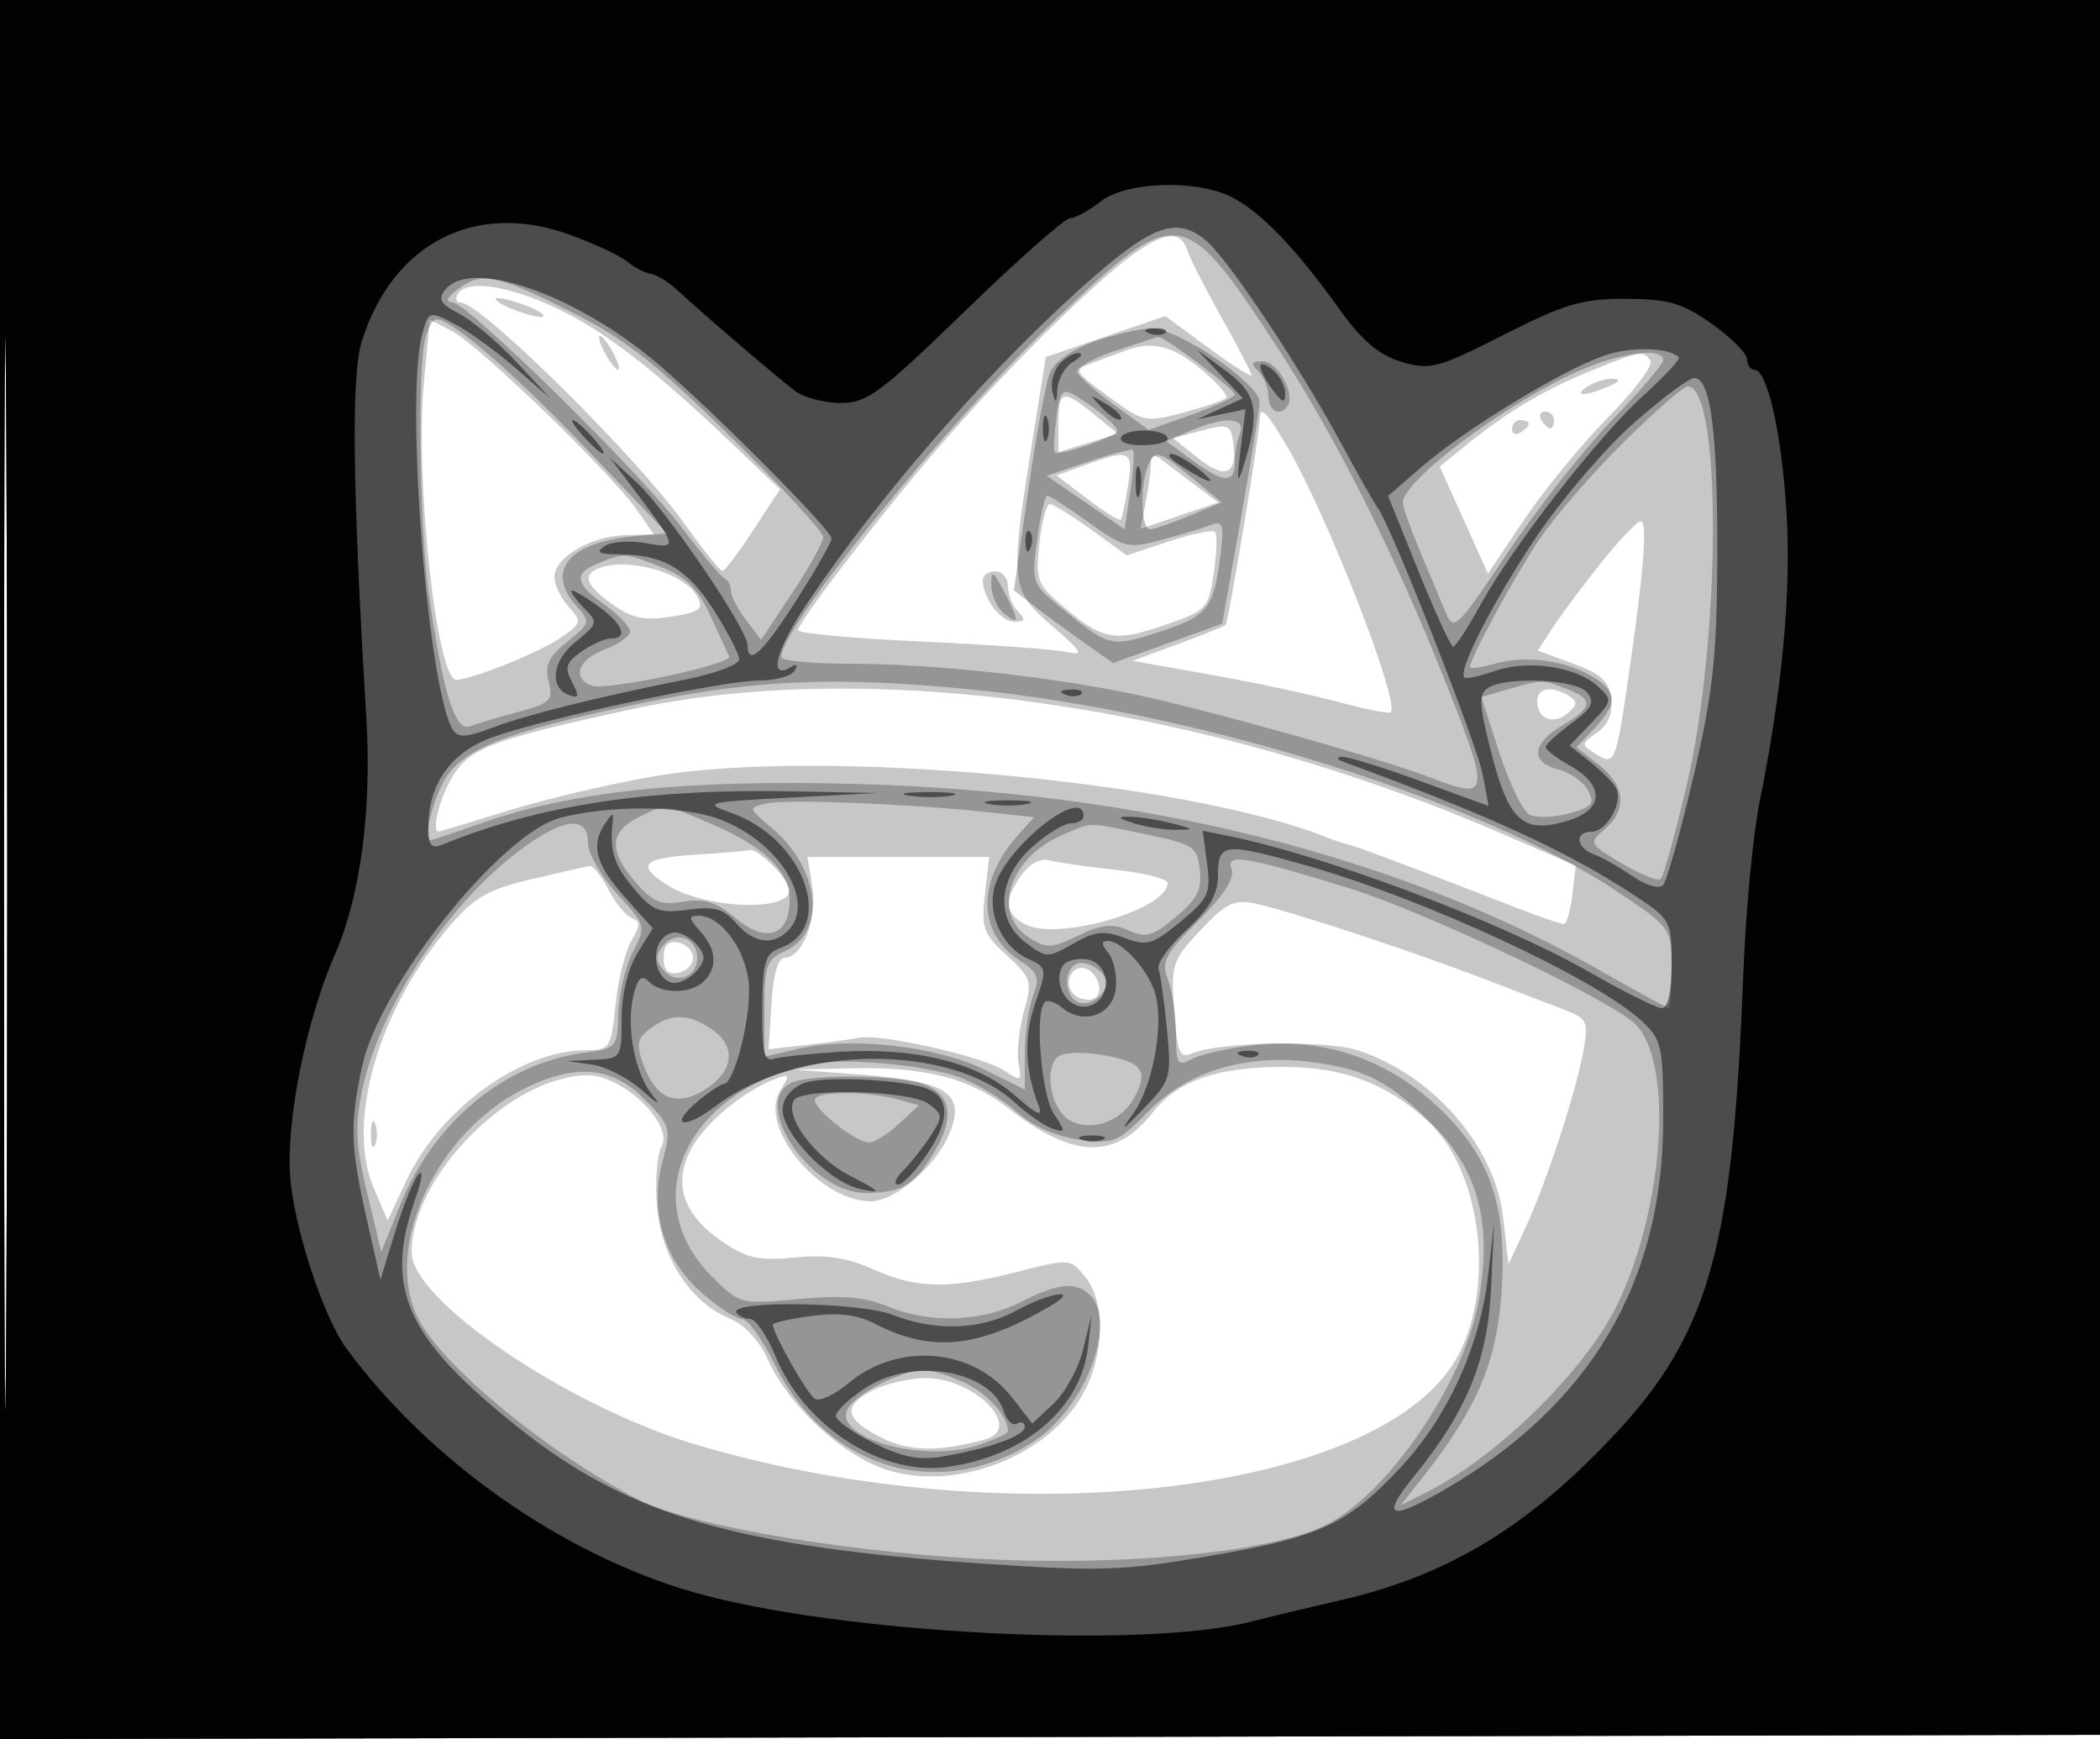
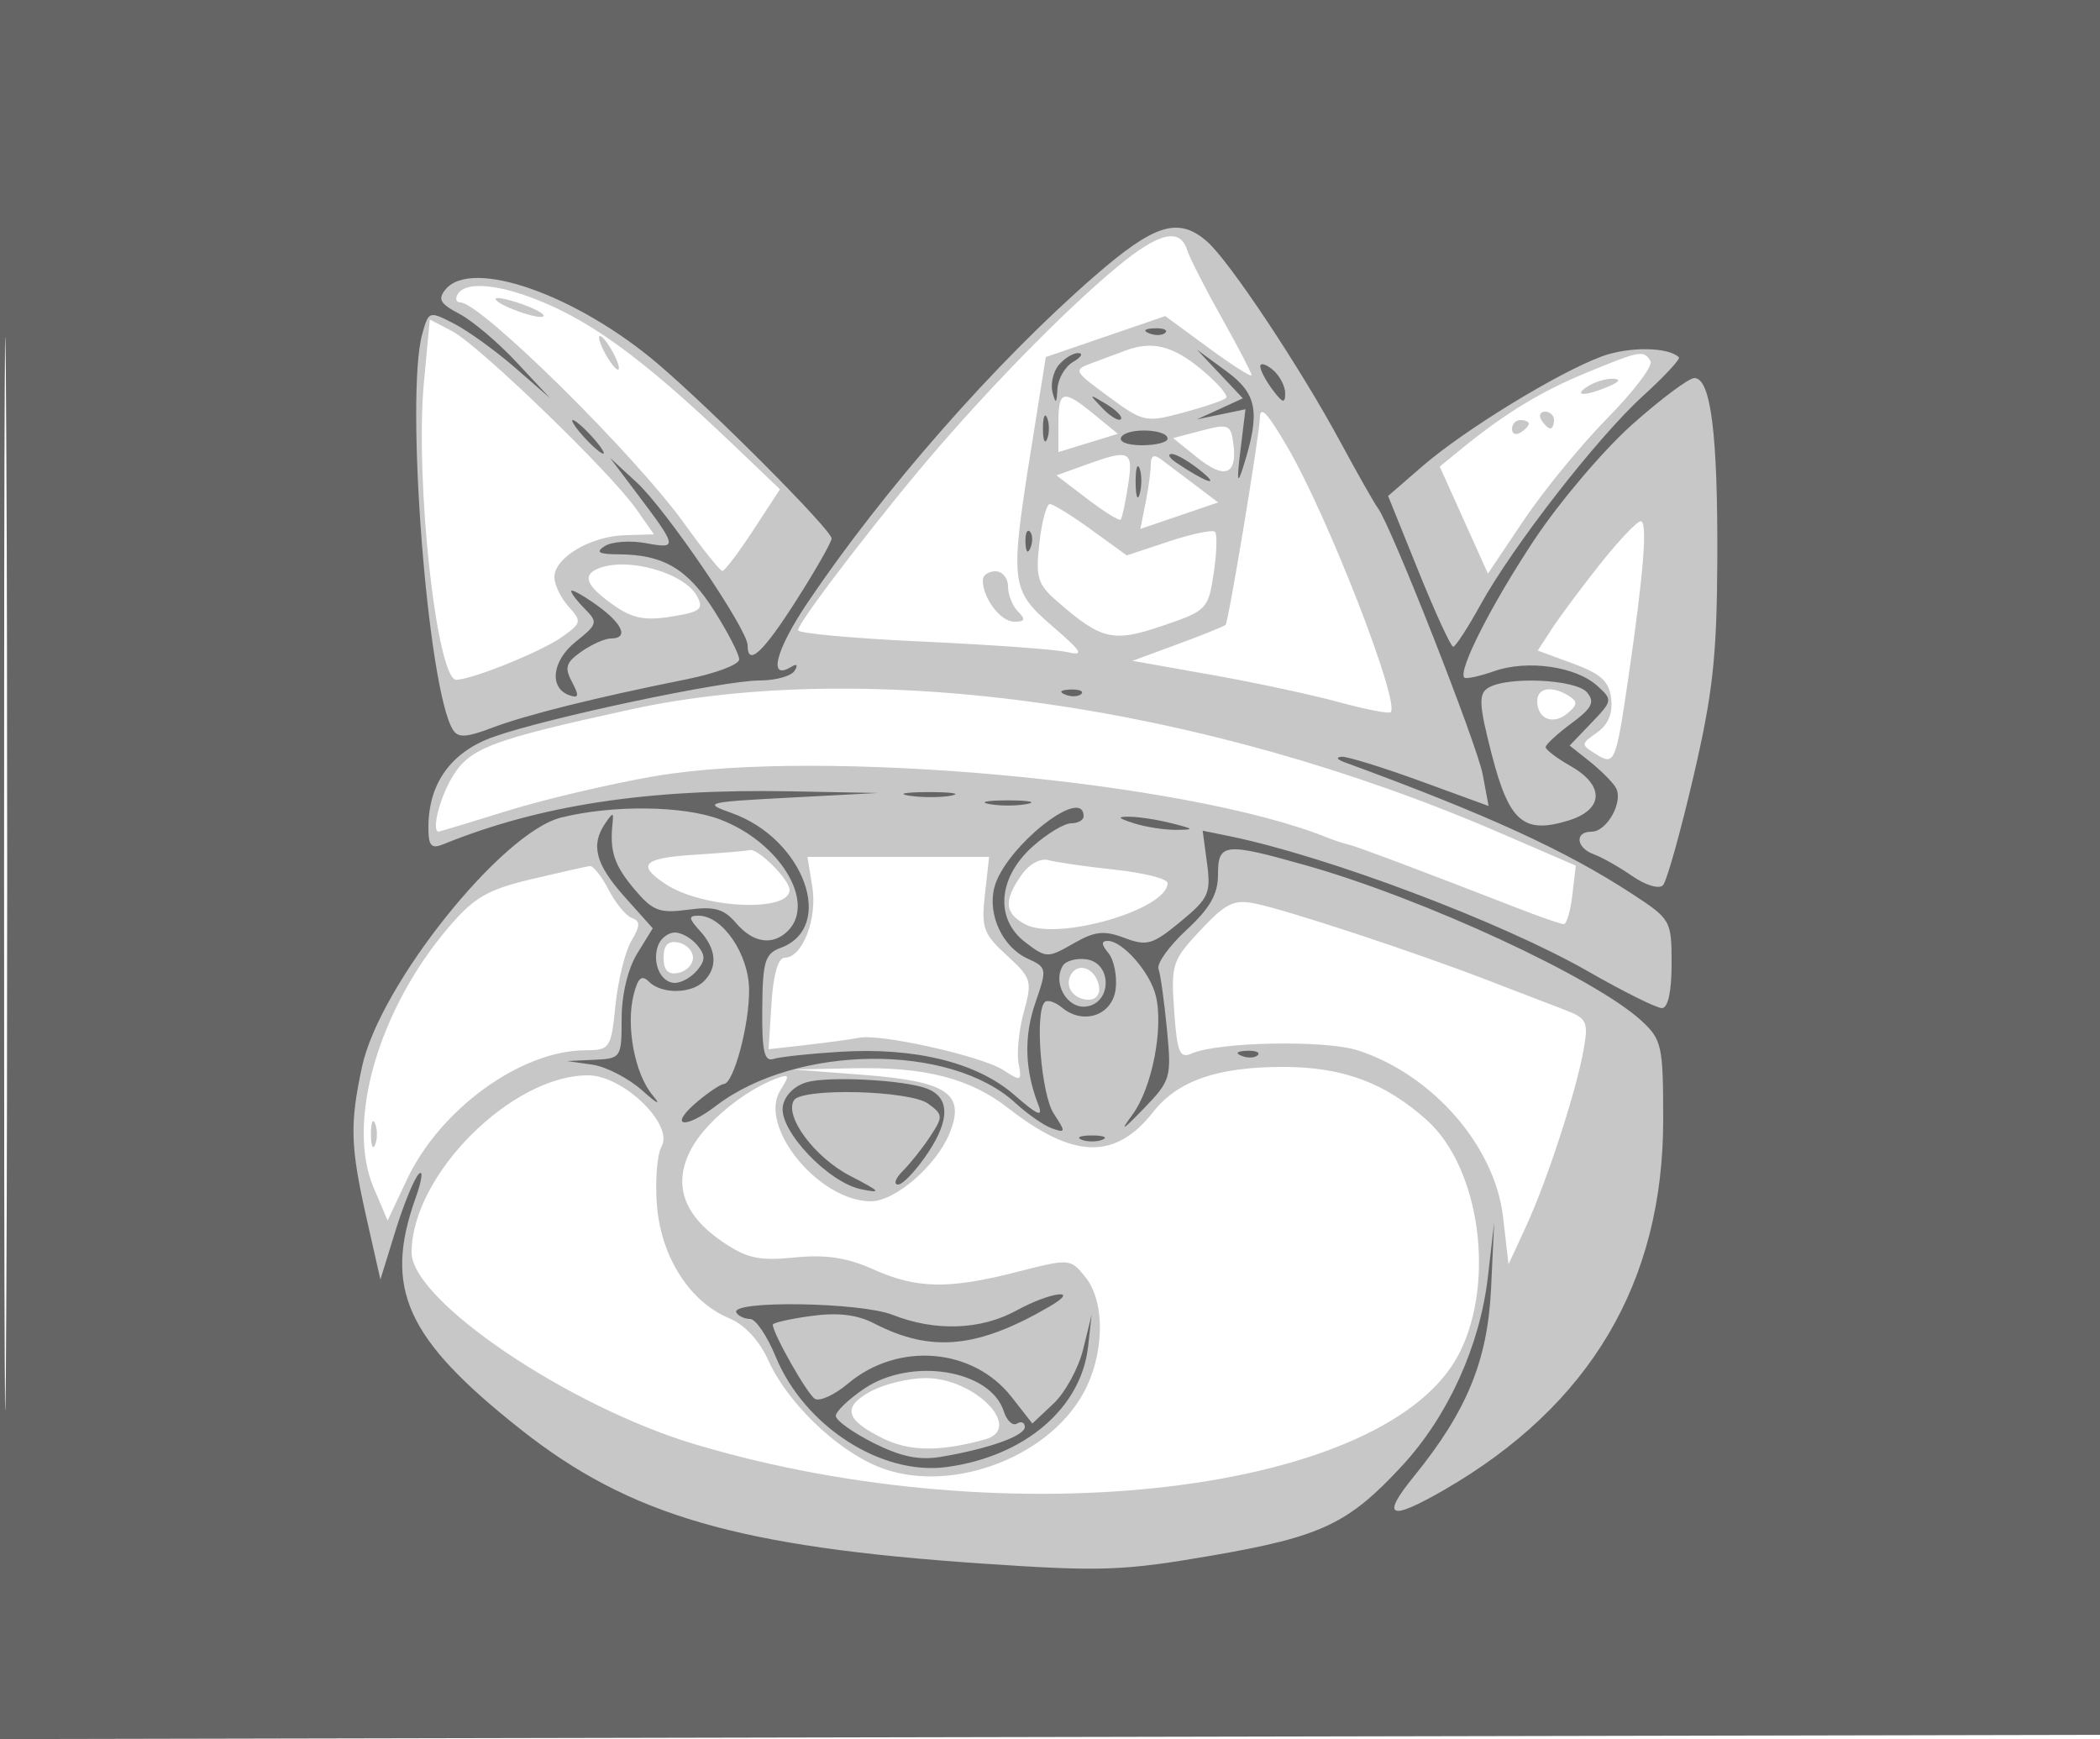
<svg xmlns="http://www.w3.org/2000/svg" width="250" height="207" version="1.1" fill="#000000">
  <path fill-opacity=".22" d="M 0 103.504 L 0 207.008 125.250 206.754 L 250.500 206.500 250.755 103.250 L 251.009 0 125.505 0 L 0 0 0 103.504 M 0.482 104 C 0.482 160.925, 0.602 184.213, 0.750 155.750 C 0.897 127.288, 0.897 80.713, 0.750 52.250 C 0.602 23.788, 0.482 47.075, 0.482 104 M 133 31.768 C 127.324 36.472, 119.122 44.747, 111.899 53.056 C 105.364 60.574, 95 74.044, 95 75.019 C 95 75.390, 101.638 75.996, 109.750 76.366 C 117.862 76.736, 125.625 77.297, 127 77.611 C 129.136 78.099, 128.882 77.648, 125.250 74.508 C 120.283 70.214, 120.197 69.452, 122.824 53 L 124.500 42.500 131.610 40.062 L 138.720 37.624 143.860 41.397 C 146.687 43.472, 149 44.943, 149 44.665 C 149 44.388, 147.398 41.312, 145.441 37.830 C 143.484 34.349, 141.631 30.712, 141.324 29.750 C 140.468 27.064, 137.936 27.678, 133 31.768 M 54.500 35 C 54.160 35.550, 54.300 36, 54.811 36 C 57.229 36, 75.675 54.222, 81.500 62.365 C 83.700 65.441, 85.725 67.958, 86 67.960 C 86.275 67.962, 87.930 65.777, 89.677 63.104 L 92.854 58.244 87.177 52.827 C 77.773 43.854, 71.790 39.262, 66 36.573 C 60.289 33.921, 55.566 33.275, 54.500 35 M 59 35.577 C 59 36.252, 64.195 38.139, 64.690 37.644 C 64.917 37.417, 63.729 36.753, 62.051 36.168 C 60.373 35.583, 59 35.317, 59 35.577 M 50.466 45.518 C 49.377 57.143, 52.005 81.081, 54.353 80.922 C 56.534 80.775, 64.582 77.494, 66.968 75.779 C 69.227 74.155, 69.268 73.953, 67.681 72.200 C 66.757 71.178, 66 69.601, 66 68.694 C 66 66.379, 70.308 63.822, 74.403 63.706 L 77.857 63.608 75.712 60.554 C 72.644 56.184, 56.995 41.071, 53.834 39.424 L 51.167 38.035 50.466 45.518 M 72 42 C 72.589 43.100, 73.295 44, 73.570 44 C 73.845 44, 73.589 43.100, 73 42 C 72.411 40.900, 71.705 40, 71.430 40 C 71.155 40, 71.411 40.900, 72 42 M 134 41.723 C 133.175 42.033, 131.419 42.687, 130.098 43.177 C 127.728 44.054, 127.753 44.108, 131.968 47.208 C 136.107 50.252, 136.385 50.312, 140.843 49.120 C 143.374 48.443, 145.679 47.654, 145.966 47.367 C 146.253 47.081, 144.915 45.543, 142.994 43.950 C 139.618 41.151, 137.145 40.539, 134 41.723 M 188.892 44.354 C 183.438 46.598, 179.172 49.196, 173.948 53.457 L 171.396 55.538 174.264 61.909 L 177.133 68.281 181.424 61.890 C 183.783 58.376, 188.274 52.902, 191.402 49.726 C 194.530 46.551, 196.817 43.513, 196.485 42.976 C 195.665 41.650, 195.311 41.714, 188.892 44.354 M 189 46 C 187.172 47.181, 188.751 47.181, 191.500 46 C 192.819 45.433, 192.989 45.122, 192 45.086 C 191.175 45.055, 189.825 45.467, 189 46 M 126 50.406 L 126 53.813 129.540 52.726 L 133.081 51.640 130.290 49.356 C 126.540 46.286, 126 46.419, 126 50.406 M 149.985 49.750 C 149.943 51.787, 146.246 74.081, 145.900 74.383 C 145.680 74.575, 143.095 75.616, 140.156 76.696 L 134.812 78.661 144.156 80.316 C 149.295 81.226, 156.128 82.687, 159.339 83.563 C 162.551 84.439, 165.349 84.985, 165.557 84.776 C 166.703 83.630, 158.079 61.471, 153.287 53.250 C 150.880 49.121, 150.016 48.205, 149.985 49.750 M 183.500 50 C 183.840 50.550, 184.316 51, 184.559 51 C 184.802 51, 185 50.550, 185 50 C 185 49.450, 184.523 49, 183.941 49 C 183.359 49, 183.160 49.450, 183.500 50 M 143.076 51.251 L 139.652 52.147 142.576 54.499 C 145.820 57.108, 147.326 56.505, 146.828 52.799 C 146.524 50.536, 146.245 50.421, 143.076 51.251 M 180 51.059 C 180 51.641, 180.450 51.840, 181 51.500 C 181.550 51.160, 182 50.684, 182 50.441 C 182 50.198, 181.550 50, 181 50 C 180.450 50, 180 50.477, 180 51.059 M 129.135 55.370 L 125.770 56.587 129.451 59.395 C 131.475 60.939, 133.263 62.044, 133.424 61.851 C 133.585 61.658, 133.977 59.813, 134.296 57.750 C 134.937 53.596, 134.541 53.414, 129.135 55.370 M 137 55.253 C 137 56.076, 136.720 58.148, 136.379 59.856 L 135.758 62.961 140.390 61.383 L 145.021 59.805 142.261 57.723 C 140.742 56.578, 138.938 55.217, 138.250 54.698 C 137.387 54.047, 137 54.218, 137 55.253 M 123.737 64.640 C 123.274 68.745, 123.519 69.546, 125.857 71.583 C 131.142 76.188, 132.487 76.499, 138.406 74.487 C 143.669 72.698, 143.845 72.517, 144.488 68.231 C 144.852 65.803, 144.920 63.587, 144.640 63.306 C 144.359 63.026, 141.882 63.543, 139.135 64.455 L 134.140 66.114 129.920 63.057 C 127.599 61.376, 125.376 60, 124.980 60 C 124.584 60, 124.025 62.088, 123.737 64.640 M 190.500 67.124 C 188.300 69.896, 185.726 73.351, 184.781 74.802 L 183.061 77.440 187.281 78.993 C 190.600 80.214, 191.566 81.106, 191.807 83.176 C 192.010 84.917, 191.440 86.279, 190.121 87.203 C 188.183 88.560, 188.180 88.631, 190.005 89.771 C 192.231 91.161, 192.361 90.850, 193.876 80.500 C 195.683 68.154, 196.165 61.999, 195.322 62.043 C 194.870 62.066, 192.700 64.353, 190.500 67.124 M 71.250 67.662 C 69.279 68.457, 69.766 69.698, 72.935 71.954 C 75.255 73.605, 76.718 73.909, 79.905 73.399 C 83.376 72.844, 83.807 72.507, 82.991 70.982 C 81.491 68.180, 74.716 66.264, 71.250 67.662 M 117 69.066 C 117 71.208, 119.114 74, 120.735 74 C 122.030 74, 122.133 73.733, 121.200 72.800 C 120.540 72.140, 120 70.790, 120 69.800 C 120 68.810, 119.325 68, 118.500 68 C 117.675 68, 117 68.480, 117 69.066 M 75 84.466 C 58.453 88.083, 55.955 89.026, 53.868 92.449 C 52.324 94.981, 51.319 99.041, 52.250 98.985 C 52.388 98.977, 56.088 97.855, 60.474 96.493 C 64.860 95.131, 72.735 93.282, 77.974 92.385 C 97.743 89, 141.342 92.984, 158 99.698 C 158.825 100.030, 159.962 100.405, 160.526 100.530 C 161.501 100.746, 169.528 103.763, 180.519 108.045 C 183.280 109.120, 185.818 110, 186.160 110 C 186.502 110, 186.964 108.434, 187.187 106.520 L 187.594 103.040 178.547 99.131 C 143.207 83.862, 103.499 78.238, 75 84.466 M 183 83.441 C 183 85.574, 184.875 86.348, 186.591 84.924 C 187.797 83.924, 187.838 83.513, 186.797 82.854 C 184.784 81.576, 183 81.852, 183 83.441 M 82.750 101.739 C 76.532 102.129, 75.732 102.939, 79.272 105.259 C 83.692 108.155, 94 108.626, 94 105.933 C 94 104.717, 90.222 100.944, 89.250 101.189 C 88.838 101.293, 85.912 101.541, 82.750 101.739 M 96.703 105.555 C 97.322 109.372, 95.525 114, 93.424 114 C 92.632 114, 92.061 115.968, 91.843 119.448 L 91.500 124.896 96 124.386 C 98.475 124.105, 101.293 123.719, 102.262 123.528 C 104.864 123.015, 116.937 125.729, 119.487 127.400 C 121.557 128.756, 121.666 128.705, 121.258 126.571 C 121.019 125.321, 121.305 122.556, 121.892 120.428 C 122.903 116.766, 122.793 116.404, 119.857 113.722 C 117.062 111.170, 116.803 110.444, 117.253 106.443 L 117.754 102 106.940 102 L 96.126 102 96.703 105.555 M 121.585 104.182 C 119.471 107.201, 119.588 108.709, 122.038 110.020 C 125.867 112.070, 139 108.270, 139 105.113 C 139 104.609, 136.188 103.895, 132.750 103.526 C 129.313 103.158, 125.751 102.645, 124.835 102.388 C 123.856 102.112, 122.517 102.852, 121.585 104.182 M 63.273 104.652 C 58.062 105.887, 56.462 106.811, 53.463 110.314 C 45.043 120.150, 41.161 133.589, 44.486 141.391 L 46.144 145.282 48.450 140.391 C 52.387 132.037, 61.972 125.076, 69.610 125.022 C 72.632 125.001, 72.736 124.848, 73.275 119.622 C 73.580 116.665, 74.431 113.231, 75.165 111.992 C 76.234 110.187, 76.247 109.647, 75.229 109.279 C 74.530 109.026, 73.281 107.510, 72.453 105.910 C 71.626 104.309, 70.623 103.040, 70.224 103.088 C 69.826 103.137, 66.698 103.841, 63.273 104.652 M 142.916 110.721 C 139.545 114.314, 139.391 114.786, 139.782 120.320 C 140.133 125.282, 140.437 126.032, 141.847 125.410 C 145.015 124.011, 157.775 123.771, 161.667 125.036 C 170.561 127.928, 177.966 136.433, 178.938 144.873 L 179.586 150.500 181.665 146 C 184.176 140.564, 187.668 129.838, 188.534 124.905 C 189.108 121.629, 188.913 121.215, 186.332 120.231 C 184.774 119.638, 180.551 118.014, 176.946 116.622 C 168.444 113.341, 153.334 108.358, 149.481 107.564 C 146.893 107.031, 145.956 107.482, 142.916 110.721 M 79 114 C 79 115.506, 79.522 116.046, 80.750 115.810 C 81.713 115.624, 82.500 114.810, 82.500 114 C 82.500 113.190, 81.713 112.376, 80.750 112.190 C 79.522 111.954, 79 112.494, 79 114 M 127.533 115.947 C 126.653 117.370, 127.775 119, 129.632 119 C 130.508 119, 131.010 118.297, 130.823 117.333 C 130.434 115.324, 128.437 114.484, 127.533 115.947 M 102.751 127.942 C 112.821 128.713, 114.990 130.195, 113.019 134.955 C 111.423 138.808, 106.549 143.001, 103.673 142.996 C 97.490 142.986, 90.216 134.087, 92.890 129.805 C 94.063 127.926, 94.008 127.782, 92.349 128.410 C 88.524 129.858, 83.989 133.610, 82.318 136.711 C 80.061 140.898, 81.292 144.597, 86.013 147.815 C 88.911 149.789, 90.360 150.105, 94.590 149.684 C 98.306 149.314, 100.833 149.694, 103.949 151.089 C 109.158 153.421, 112.937 153.487, 121.121 151.390 C 127.337 149.798, 127.423 149.805, 129.202 152.001 C 131.632 155.002, 131.498 161.342, 128.908 165.950 C 124.502 173.790, 112.633 177.958, 104.438 174.543 C 99.432 172.457, 93.712 166.905, 91.488 161.974 C 90.407 159.575, 88.662 157.688, 86.820 156.925 C 82.139 154.986, 78.720 149.672, 78.212 143.543 C 77.970 140.621, 78.218 137.434, 78.763 136.459 C 80.226 133.844, 74.173 128, 70 128 C 60.876 128, 49 139.924, 49 149.086 C 49 154.808, 67.675 167.436, 82.798 171.940 C 120.333 183.118, 165.336 177.724, 173.750 161.038 C 178.046 152.519, 176.158 139.006, 169.882 133.355 C 164.903 128.873, 159.850 127, 152.733 127 C 144.950 127, 140.217 128.638, 137.307 132.337 C 132.765 138.111, 127.839 137.983, 120 131.888 C 115.431 128.336, 110.113 126.977, 101.500 127.160 L 94.500 127.310 102.751 127.942 M 44.158 135 C 44.158 136.375, 44.385 136.938, 44.662 136.250 C 44.940 135.563, 44.940 134.438, 44.662 133.750 C 44.385 133.063, 44.158 133.625, 44.158 135 M 103.688 165.604 C 100.233 167.478, 100.605 168.984, 105.073 171.200 C 108.267 172.785, 111.847 172.827, 117.250 171.345 C 121.955 170.055, 116.016 163.975, 110.115 164.040 C 108.127 164.062, 105.235 164.766, 103.688 165.604" stroke="none" fill="#000000" fill-rule="evenodd" />
-   <path fill-opacity=".251" d="M 0 103.504 L 0 207.008 125.250 206.754 L 250.500 206.500 250.755 103.250 L 251.009 0 125.505 0 L 0 0 0 103.504 M 0.482 104 C 0.482 160.925, 0.602 184.213, 0.750 155.750 C 0.897 127.288, 0.897 80.713, 0.750 52.250 C 0.602 23.788, 0.482 47.075, 0.482 104 M 125.578 38.112 C 112.541 50.559, 93 74.621, 93 78.227 C 93 78.652, 96.713 79.004, 101.250 79.008 C 110.991 79.018, 124.484 80.463, 134.875 82.609 C 143.210 84.331, 164.477 90.298, 170.270 92.541 C 177.411 95.305, 177.485 94.780, 171.922 80.770 C 166.102 66.113, 158.932 51.869, 152.147 41.486 C 140.832 24.171, 140.256 24.097, 125.578 38.112 M 54.441 34.468 C 53.225 35.388, 52.993 35.948, 53.820 35.968 C 55.637 36.012, 76.038 56.049, 81.252 62.911 C 83.589 65.985, 85.838 68.650, 86.250 68.833 C 86.662 69.017, 87.010 69.692, 87.022 70.333 C 87.034 70.975, 87.849 72.546, 88.832 73.823 L 90.619 76.147 94.310 70.589 C 96.339 67.532, 98 64.531, 98 63.920 C 98 63.310, 93.019 57.915, 86.932 51.933 C 78.019 43.174, 74.296 40.271, 67.816 37.028 C 58.980 32.606, 57.323 32.288, 54.441 34.468 M 50.630 40.250 C 49.688 43.765, 49.934 62.748, 51.022 70.500 C 52.678 82.302, 54.173 87.148, 55.947 86.464 C 56.801 86.134, 59.399 85.355, 61.719 84.733 C 65.526 83.712, 65.877 83.360, 65.317 81.128 C 64.830 79.188, 65.313 78.162, 67.550 76.379 C 70.262 74.216, 70.319 74.010, 68.702 72.223 C 64.783 67.893, 67.734 64.465, 75.963 63.786 L 79.427 63.500 69.963 53.591 C 61.268 44.486, 53.781 38, 51.967 38 C 51.563 38, 50.962 39.013, 50.630 40.250 M 130.180 40.686 C 127.640 41.584, 125.501 43.097, 124.988 44.357 C 124.508 45.536, 123.347 51.847, 122.408 58.383 L 120.700 70.265 123.100 72.124 C 124.420 73.146, 127.076 75.096, 129.002 76.455 L 132.504 78.928 139.002 76.582 L 145.500 74.236 147.697 61.868 C 148.905 55.066, 149.918 48.767, 149.947 47.872 C 150.018 45.691, 140.129 38.980, 136.991 39.079 C 135.621 39.122, 132.556 39.845, 130.180 40.686 M 132.728 41.778 C 130.103 42.651, 128.097 43.792, 128.271 44.314 C 128.446 44.837, 130.423 46.593, 132.667 48.218 L 136.745 51.173 141.873 49.352 C 144.693 48.350, 147 47.262, 147 46.935 C 147 46.319, 138.434 39.926, 137.837 40.096 C 137.651 40.148, 135.352 40.905, 132.728 41.778 M 187.241 44.468 C 178.569 48.505, 167 57.291, 167 59.839 C 167 60.338, 167.925 62.940, 169.056 65.623 C 170.187 68.305, 171.560 71.586, 172.109 72.913 C 173.051 75.194, 173.454 74.806, 179.463 65.819 C 182.960 60.590, 188.561 53.477, 191.910 50.011 C 195.260 46.546, 198 43.325, 198 42.855 C 198 41.209, 192.454 42.041, 187.241 44.468 M 149.800 44.200 C 150.460 44.860, 151 46.210, 151 47.200 C 151 48.997, 152.488 49.669, 153.324 48.250 C 154.189 46.781, 152.035 43, 150.332 43 C 148.985 43, 148.867 43.267, 149.800 44.200 M 125.749 49.772 C 125.493 51.822, 125.415 53.657, 125.575 53.850 C 126.002 54.363, 133 51.944, 133 51.283 C 133 50.658, 130.387 48.485, 127.857 47.005 C 126.478 46.199, 126.139 46.645, 125.749 49.772 M 193.184 52.750 C 189.442 56.462, 184.930 61.683, 183.156 64.351 C 180.133 68.899, 175 78.368, 175 79.397 C 175 79.652, 176.391 79.461, 178.092 78.974 C 181.678 77.945, 186.532 78.641, 189.750 80.645 C 192.563 82.396, 192.583 83.750, 189.842 86.668 L 187.685 88.964 190.342 91.055 C 193.492 93.532, 193.750 96.377, 191.035 98.702 C 189.116 100.346, 189.163 100.440, 193.104 102.790 C 195.323 104.113, 197.395 104.938, 197.710 104.623 C 198.025 104.309, 199.383 99.427, 200.728 93.776 C 204.889 76.298, 205.008 46, 200.916 46 C 200.405 46, 196.926 49.038, 193.184 52.750 M 141.671 51.299 L 138.843 52.508 141.881 54.754 C 145.601 57.504, 147 57.594, 147 55.082 C 147 54.027, 147.273 52.452, 147.607 51.582 C 148.346 49.655, 145.802 49.534, 141.671 51.299 M 129.555 54.953 L 124.610 56.636 129.243 59.823 L 133.876 63.011 134.558 58.459 C 134.934 55.956, 135.074 53.764, 134.870 53.589 C 134.667 53.413, 132.275 54.027, 129.555 54.953 M 136.607 55.582 C 135.694 57.961, 135.878 63, 136.878 63 C 137.361 63, 139.481 62.279, 141.590 61.398 L 145.425 59.796 141.963 56.925 C 137.932 53.583, 137.423 53.455, 136.607 55.582 M 123.473 64.198 C 122.799 69.100, 122.921 69.530, 125.629 71.767 C 132.077 77.093, 132.108 77.101, 137.869 75.259 C 143.729 73.385, 144.478 72.467, 145.279 66.176 C 145.756 62.430, 145.607 61.937, 144.165 62.493 C 143.249 62.847, 140.605 63.644, 138.288 64.265 C 134.302 65.334, 133.839 65.223, 129.625 62.197 C 127.176 60.439, 124.951 59, 124.680 59 C 124.409 59, 123.866 61.339, 123.473 64.198 M 71.250 67.031 C 68.234 68.244, 68.415 69.448, 72 72 C 73.650 73.175, 75 74.595, 75 75.155 C 75 75.715, 73.650 76.683, 72 77.306 C 68.827 78.504, 68.033 80.692, 70.436 81.614 C 72.142 82.269, 87.226 79.065, 86.796 78.139 C 86.633 77.787, 85.634 75.604, 84.574 73.288 C 83.125 70.118, 81.698 68.696, 78.804 67.538 C 74.457 65.799, 74.336 65.791, 71.250 67.031 M 118.006 69.628 C 118.003 70.798, 118.675 72.315, 119.500 73 C 121.389 74.567, 121.390 73.976, 119.506 70.364 C 118.211 67.882, 118.012 67.784, 118.006 69.628 M 76.624 83.651 C 59.743 87.164, 54.575 89.269, 52.597 93.437 C 51.192 96.397, 50.472 100, 51.285 100 C 51.441 100, 54.180 99.082, 57.372 97.961 C 68.142 94.175, 81.758 92.759, 102 93.318 C 136.204 94.262, 166.518 101.865, 190.440 115.497 C 194.786 117.974, 198.490 120, 198.671 120 C 198.852 120, 199 117.859, 199 115.242 C 199 110.522, 198.951 110.451, 192.750 106.271 C 176.575 95.369, 142.525 84.689, 115.576 82.064 C 99.487 80.497, 89.904 80.887, 76.624 83.651 M 179.424 82.074 L 176.348 82.967 178.496 89.594 C 179.676 93.238, 181.286 96.556, 182.071 96.967 C 182.857 97.378, 184.970 97.313, 186.767 96.824 C 189.547 96.067, 189.887 95.657, 189.044 94.082 C 188.499 93.063, 186.916 91.945, 185.526 91.596 C 182.135 90.745, 182.337 88.505, 186 86.341 C 189.670 84.173, 189.763 83.241, 186.435 81.975 C 183.521 80.868, 183.580 80.867, 179.424 82.074 M 91.255 95.643 C 89.035 96.132, 89.041 96.164, 91.875 98.549 C 97.597 103.363, 98.423 110.939, 93.472 113.195 C 91.261 114.202, 91 114.926, 91 120.054 L 91 125.787 95.250 124.802 C 101.384 123.379, 111.620 124.557, 117.224 127.330 L 122 129.694 122 125.412 C 122 123.057, 122.438 119.978, 122.973 118.571 C 123.809 116.371, 123.585 115.774, 121.382 114.331 C 116.344 111.030, 116.273 104.921, 121.210 99.385 L 123.096 97.269 117.298 96.651 C 107.990 95.660, 93.690 95.106, 91.255 95.643 M 76.009 97.290 C 72.591 99.019, 72.440 101.181, 75.484 104.799 C 77.659 107.383, 78.577 107.781, 81.337 107.333 C 83.868 106.922, 85.287 107.371, 87.592 109.310 C 91.205 112.350, 94 111.397, 94 107.125 C 94 103.680, 91.014 100.782, 84.667 98.067 C 79.010 95.647, 79.218 95.666, 76.009 97.290 M 62.340 100.868 C 53.577 107.216, 45.200 119.802, 43.121 129.744 C 42.227 134.017, 42.335 136.285, 43.705 141.994 L 45.387 149 47.720 143.265 C 51.652 133.601, 60.012 126.652, 69.247 125.374 C 73.455 124.791, 73.501 124.740, 73.613 120.608 C 73.675 118.311, 74.451 115.029, 75.338 113.314 C 76.931 110.233, 76.909 110.152, 73.475 106.403 C 71.564 104.316, 70 101.572, 70 100.305 C 70 97.117, 67.239 97.320, 62.340 100.868 M 126.378 99.437 C 120.200 102.126, 118.037 108.667, 122.384 111.516 C 124.558 112.941, 125.084 112.928, 128.358 111.366 C 131.179 110.021, 132.462 109.889, 134.353 110.751 C 136.402 111.685, 137.235 111.450, 139.969 109.167 C 142.500 107.054, 143.108 105.860, 142.840 103.529 C 142.525 100.785, 142.067 100.481, 136.500 99.329 C 129.187 97.816, 130.127 97.806, 126.378 99.437 M 146.615 103.439 C 147.022 104.500, 145.699 106.564, 142.668 109.595 C 138.658 113.605, 138.222 114.455, 139.054 116.643 C 139.574 118.011, 140 120.917, 140 123.100 C 140 126.687, 140.183 126.972, 141.895 126.056 C 142.937 125.499, 146.238 124.754, 149.231 124.403 C 157.350 123.448, 165.006 125.990, 171.055 131.648 C 177.454 137.634, 179.461 143.448, 178.743 153.923 C 178.188 162.015, 175.864 167.563, 169.774 175.336 L 166.768 179.171 170.134 177.461 C 178.514 173.203, 188.936 162.859, 192.600 155.163 C 198.207 143.386, 199.241 126.170, 194.602 121.840 C 191.370 118.823, 169.459 108.448, 160.500 105.692 C 148.158 101.895, 145.881 101.525, 146.615 103.439 M 78.951 112.559 C 78.023 113.677, 78.023 114.323, 78.951 115.441 C 80.461 117.261, 83 116.358, 83 114 C 83 111.642, 80.461 110.739, 78.951 112.559 M 128.250 114.703 C 126.541 115.337, 126.668 118.659, 128.427 119.334 C 129.212 119.635, 130.411 119.210, 131.091 118.390 C 132.082 117.196, 132.047 116.635, 130.914 115.570 C 130.136 114.838, 128.938 114.448, 128.250 114.703 M 77.464 122.403 C 75.887 123.556, 75.719 124.294, 76.523 126.549 C 78.011 130.728, 80.418 131.815, 83.739 129.810 C 87.310 127.654, 87.766 124.650, 84.834 122.597 C 82.027 120.630, 79.962 120.576, 77.464 122.403 M 126.250 125.616 C 124.620 126.334, 124.648 130.136, 126.299 132.395 C 128.243 135.053, 133.071 134.155, 134.954 130.785 C 136.033 128.855, 136.161 127.761, 135.399 126.999 C 134.142 125.742, 128.055 124.822, 126.250 125.616 M 97 126.625 C 81.959 129.440, 75.517 142.674, 84.702 151.890 C 88.064 155.264, 88.112 155.277, 95.052 154.632 C 100.212 154.152, 102.964 154.376, 105.635 155.492 C 110.613 157.572, 116.834 157.379, 121.500 155 C 126.005 152.703, 128.101 152.501, 129.800 154.200 C 133.028 157.428, 129.182 167.528, 123.223 171.471 C 111.970 178.918, 98.383 174.943, 92.234 162.405 C 90.776 159.432, 89.018 157, 88.326 157 C 87.635 157, 85.485 155.609, 83.549 153.909 C 79.032 149.943, 77.306 144.201, 78.858 138.308 C 79.918 134.280, 79.835 133.987, 76.731 130.848 C 72.918 126.994, 68.639 126.567, 62.680 129.448 C 52.111 134.557, 45.619 148.180, 49.677 156.732 C 52.342 162.347, 64.983 172.803, 75.988 178.494 C 82.192 181.702, 102.580 185.070, 119.524 185.685 C 136.090 186.286, 151.979 184.535, 158 181.444 C 165.333 177.679, 174.270 164.542, 176.005 154.975 C 177.668 145.800, 176.068 139.474, 170.712 134.059 C 165.474 128.761, 162.683 127.292, 156.234 126.437 C 148.401 125.398, 141.428 127.483, 136.738 132.267 C 133.063 136.017, 132.578 136.214, 128.433 135.646 C 125.653 135.265, 122.888 134.021, 120.931 132.271 C 119.226 130.747, 116.182 128.920, 114.166 128.212 C 110.057 126.768, 100.805 125.913, 97 126.625 M 94.835 128.673 C 88.804 130.270, 96.037 142, 103.053 142 C 107.250 142, 108.755 141.132, 111.080 137.370 C 114.101 132.483, 113.121 129.447, 108.264 128.644 C 104.147 127.964, 97.459 127.978, 94.835 128.673 M 97 130.927 C 97 132.130, 101.918 136, 103.446 136 C 104.093 136, 105.694 135.002, 107.004 133.782 L 109.385 131.563 106.943 130.881 C 103.246 129.849, 97 129.878, 97 130.927 M 105.500 164.386 C 103.849 165.105, 101.907 166.407, 101.183 167.280 C 98.246 170.818, 109.451 174.326, 116.383 172.038 C 118.373 171.382, 120 170.625, 120 170.357 C 120 168.493, 117.306 165.608, 114.452 164.415 C 110.358 162.705, 109.364 162.702, 105.500 164.386" stroke="none" fill="#000000" fill-rule="evenodd" />
  <path fill-opacity=".49" d="M 0 103.504 L 0 207.008 125.250 206.754 L 250.500 206.500 250.755 103.250 L 251.009 0 125.505 0 L 0 0 0 103.504 M 0.482 104 C 0.482 160.925, 0.602 184.213, 0.750 155.750 C 0.897 127.288, 0.897 80.713, 0.750 52.250 C 0.602 23.788, 0.482 47.075, 0.482 104 M 130.276 32.893 C 118.537 43.103, 105.164 58.323, 96.119 71.767 C 92.313 77.424, 91.393 81.111, 94.224 79.362 C 94.871 78.961, 95.021 79.156, 94.595 79.845 C 94.203 80.480, 92.326 81, 90.424 81 C 86.130 81, 65.150 85.443, 58.774 87.703 C 53.691 89.504, 51 93.245, 51 98.508 C 51 100.689, 51.340 101.076, 52.750 100.504 C 64.311 95.816, 77.099 93.870, 94.211 94.196 L 104.500 94.391 94 94.946 C 83.961 95.476, 83.658 95.556, 87.103 96.779 C 95.724 99.839, 99.546 110.383, 92.923 112.833 C 91.068 113.519, 90.792 114.433, 90.745 120.059 C 90.702 125.155, 90.984 126.406, 92.095 126.048 C 92.868 125.800, 96.425 125.417, 100 125.198 C 108.972 124.649, 116.319 126.468, 120.754 130.336 C 123.568 132.790, 124.208 133.051, 123.606 131.500 C 121.988 127.329, 121.876 123.360, 123.265 119.343 C 124.663 115.300, 124.637 115.156, 122.336 114.107 C 119.363 112.753, 117.556 108.905, 118.370 105.663 C 119.553 100.950, 129 93.399, 129 97.167 C 129 97.625, 128.332 98, 127.516 98 C 126.699 98, 124.640 99.243, 122.939 100.763 C 118.794 104.467, 118.417 109.398, 122.067 112.169 C 124.555 114.057, 124.730 114.062, 127.765 112.320 C 130.341 110.842, 131.424 110.722, 133.864 111.643 C 136.532 112.650, 137.206 112.455, 140.526 109.718 C 143.893 106.943, 144.173 106.329, 143.697 102.776 L 143.174 98.879 146.337 99.526 C 157.999 101.912, 178.826 109.764, 189.098 115.648 C 193.277 118.042, 197.215 120, 197.848 120 C 198.571 120, 199 118.041, 199 114.734 C 199 109.553, 198.923 109.418, 194.250 106.369 C 186.354 101.216, 176.987 96.933, 160 90.708 C 159.149 90.396, 159.028 90.124, 159.721 90.079 C 160.393 90.036, 164.603 91.336, 169.077 92.969 L 177.211 95.937 176.520 92.219 C 175.855 88.640, 165.595 62.550, 164.046 60.500 C 163.631 59.950, 161.589 56.350, 159.509 52.500 C 154.748 43.690, 146.334 31.049, 143.700 28.750 C 140.285 25.771, 137.463 26.642, 130.276 32.893 M 53.052 34.438 C 52.082 35.606, 52.386 36.152, 54.679 37.355 C 56.231 38.169, 59.300 40.764, 61.500 43.122 L 65.500 47.408 61.310 43.761 C 59.005 41.755, 55.753 39.406, 54.082 38.543 C 51.087 36.994, 51.034 37.010, 50.273 39.736 C 48.211 47.113, 50.903 81.989, 53.910 86.854 C 54.525 87.849, 55.496 87.802, 58.593 86.627 C 62.638 85.092, 70.938 83.023, 81.750 80.854 C 85.188 80.164, 88 79.103, 88 78.496 C 88 77.888, 86.654 75.269, 85.008 72.674 C 81.866 67.720, 78.972 66.010, 73.685 65.985 C 71.262 65.973, 70.859 65.738, 72 65.001 C 72.825 64.469, 75.028 64.313, 76.895 64.655 C 80.727 65.357, 80.692 65.186, 75.645 58.500 L 72.625 54.500 75.804 57.429 C 79.288 60.639, 89 74.902, 89 76.808 C 89 79.390, 90.815 77.714, 94.816 71.438 C 97.117 67.829, 99 64.524, 99 64.095 C 99 63.100, 85.081 49.099, 78.447 43.419 C 68.754 35.122, 56.176 30.673, 53.052 34.438 M 136.813 39.683 C 137.534 39.972, 138.397 39.936, 138.729 39.604 C 139.061 39.272, 138.471 39.036, 137.417 39.079 C 136.252 39.127, 136.015 39.364, 136.813 39.683 M 190.765 42.399 C 185.635 44.260, 174.361 51.146, 169.375 55.464 L 165.250 59.036 168.875 68.015 C 170.869 72.953, 172.725 76.989, 173 76.982 C 173.275 76.976, 174.732 74.737, 176.239 72.006 C 180.107 64.992, 190.166 52.066, 195.619 47.104 C 198.158 44.793, 200.069 42.736, 199.866 42.532 C 198.639 41.305, 193.968 41.237, 190.765 42.399 M 126.040 43.452 C 125.377 44.251, 125.045 45.713, 125.301 46.702 C 125.676 48.144, 125.791 48.064, 125.884 46.300 C 125.948 45.090, 126.787 43.641, 127.750 43.080 C 128.713 42.519, 128.993 42.047, 128.372 42.030 C 127.752 42.014, 126.703 42.653, 126.040 43.452 M 145.231 44.519 L 147.961 47.416 145.231 48.667 L 142.500 49.918 145.385 49.317 L 148.270 48.715 147.671 53.608 C 147.224 57.260, 147.300 57.786, 147.968 55.682 C 150.071 49.062, 149.702 46.905, 146 44.190 L 142.500 41.623 145.231 44.519 M 150.032 43.628 C 150.049 44.107, 150.724 45.374, 151.532 46.441 C 152.707 47.995, 153 48.069, 153 46.814 C 153 45.951, 152.325 44.685, 151.500 44 C 150.675 43.315, 150.014 43.148, 150.032 43.628 M 194.275 50.562 C 190.852 53.616, 185.609 59.801, 182.624 64.307 C 177.528 72, 173.534 79.868, 174.325 80.658 C 174.518 80.851, 176.128 80.503, 177.902 79.884 C 181.856 78.506, 187.596 79.325, 190.145 81.631 C 191.998 83.308, 191.983 83.409, 189.454 86.048 L 186.866 88.749 189.230 90.625 C 190.530 91.656, 191.931 93.053, 192.343 93.729 C 193.328 95.346, 191.333 99, 189.465 99 C 187.424 99, 187.629 100.929, 189.750 101.694 C 190.713 102.041, 192.772 103.208, 194.327 104.286 C 195.905 105.380, 197.515 105.860, 197.972 105.373 C 198.421 104.893, 200.048 99.100, 201.586 92.500 C 203.917 82.502, 204.393 78.164, 204.442 66.500 C 204.504 51.604, 203.662 44.997, 201.705 45.004 C 201.042 45.007, 197.699 47.508, 194.275 50.562 M 131.226 48.579 C 132.176 49.570, 133.168 50.166, 133.431 49.903 C 133.694 49.640, 132.917 48.829, 131.705 48.100 C 129.598 46.835, 129.577 46.857, 131.226 48.579 M 124.158 51 C 124.158 52.375, 124.385 52.938, 124.662 52.250 C 124.940 51.563, 124.940 50.438, 124.662 49.750 C 124.385 49.063, 124.158 49.625, 124.158 51 M 69.500 52 C 70.495 53.100, 71.535 54, 71.810 54 C 72.085 54, 71.495 53.100, 70.500 52 C 69.505 50.900, 68.465 50, 68.190 50 C 67.915 50, 68.505 50.900, 69.500 52 M 133.491 52.015 C 133.142 52.580, 134.188 53, 135.941 53 C 137.623 53, 139 52.648, 139 52.218 C 139 51.052, 134.195 50.875, 133.491 52.015 M 140 55.049 C 143.469 57.403, 145.444 58.088, 143 56.089 C 141.625 54.965, 140.050 54.041, 139.500 54.038 C 138.950 54.034, 139.175 54.489, 140 55.049 M 135.195 57.500 C 135.215 59.150, 135.439 59.704, 135.693 58.731 C 135.947 57.758, 135.930 56.408, 135.656 55.731 C 135.382 55.054, 135.175 55.850, 135.195 57.500 M 122.079 64.583 C 122.127 65.748, 122.364 65.985, 122.683 65.188 C 122.972 64.466, 122.936 63.603, 122.604 63.271 C 122.272 62.939, 122.036 63.529, 122.079 64.583 M 68 70.360 C 68 70.634, 68.746 71.603, 69.658 72.515 C 71.202 74.059, 71.125 74.325, 68.545 76.382 C 65.683 78.664, 65.326 81.943, 67.847 82.783 C 68.912 83.137, 68.963 82.800, 68.094 81.175 C 67.179 79.466, 67.369 78.855, 69.219 77.559 C 70.443 76.702, 72.020 76, 72.723 76 C 74.898 76, 74.138 74.234, 71 72 C 69.350 70.825, 68 70.087, 68 70.360 M 177.137 81.894 C 176 82.615, 176.076 83.928, 177.593 89.818 C 179.657 97.829, 181.379 99.310, 186.721 97.671 C 190.924 96.381, 191.050 93.505, 187.006 91.203 C 185.360 90.267, 184.010 89.247, 184.006 88.938 C 184.003 88.629, 185.377 87.358, 187.060 86.113 C 189.528 84.289, 189.892 83.574, 188.938 82.425 C 187.628 80.847, 179.376 80.476, 177.137 81.894 M 126.813 82.683 C 127.534 82.972, 128.397 82.936, 128.729 82.604 C 129.061 82.272, 128.471 82.036, 127.417 82.079 C 126.252 82.127, 126.015 82.364, 126.813 82.683 M 108.264 94.718 C 109.784 94.947, 112.034 94.941, 113.264 94.704 C 114.494 94.467, 113.250 94.279, 110.500 94.286 C 107.750 94.294, 106.744 94.488, 108.264 94.718 M 117.750 95.706 C 118.987 95.944, 121.013 95.944, 122.250 95.706 C 123.487 95.467, 122.475 95.272, 120 95.272 C 117.525 95.272, 116.513 95.467, 117.750 95.706 M 66.781 97.322 C 59.695 99.099, 45.177 117.283, 43.096 126.990 C 41.628 133.832, 41.708 136.461, 43.643 145.030 L 45.286 152.305 47.076 146.519 C 48.060 143.338, 49.312 140.288, 49.858 139.742 C 50.404 139.196, 50.229 140.493, 49.469 142.625 C 45.629 153.399, 48.343 159.362, 62 170.157 C 74.972 180.411, 87.813 184.137, 117.015 186.123 C 131.122 187.082, 133.713 186.991, 144.329 185.155 C 157.327 182.908, 160.553 181.378, 166.968 174.419 C 172.402 168.524, 176.185 160.177, 177.128 152 L 177.879 145.500 177.512 153.312 C 177.106 161.952, 174.646 167.955, 168.317 175.750 C 164.344 180.642, 165.397 181.112, 171.912 177.354 C 189.309 167.318, 198 152.638, 198 133.287 C 198 124.506, 197.836 123.752, 195.441 121.533 C 189.947 116.442, 169.498 106.965, 155.436 102.995 C 145.763 100.263, 145 100.345, 145 104.115 C 145 106.432, 144.039 108.118, 141.250 110.696 C 139.188 112.602, 137.689 114.688, 137.920 115.331 C 138.151 115.974, 138.601 119.200, 138.920 122.500 C 139.480 128.296, 139.385 128.619, 136.118 132 C 133.589 134.616, 133.261 134.788, 134.817 132.680 C 137.151 129.517, 138.552 122.336, 137.586 118.487 C 136.884 115.691, 133.637 112, 131.878 112 C 131.081 112, 131.102 112.418, 131.950 113.440 C 132.607 114.231, 132.999 116.144, 132.822 117.690 C 132.460 120.848, 128.989 122.065, 126.421 119.934 C 125.613 119.264, 124.694 118.973, 124.379 119.287 C 123.165 120.502, 123.951 130.276, 125.447 132.559 C 126.893 134.766, 126.879 134.895, 125.253 134.323 C 124.289 133.984, 122.324 132.622, 120.886 131.296 C 113.130 124.145, 94.835 124.312, 85.253 131.621 C 81.380 134.575, 79.483 134.077, 83.108 131.058 C 84.424 129.963, 85.803 129.052, 86.172 129.033 C 87.351 128.975, 89.235 121.910, 89.177 117.762 C 89.119 113.540, 86.007 109, 83.171 109 C 81.927 109, 81.955 109.292, 83.345 110.829 C 85.299 112.988, 85.463 115.137, 83.800 116.800 C 82.280 118.320, 78.750 118.350, 77.255 116.855 C 76.396 115.996, 75.942 116.383, 75.433 118.410 C 74.495 122.148, 75.568 127.834, 77.692 130.374 C 78.758 131.650, 78.276 131.432, 76.484 129.827 C 74.843 128.357, 72.150 126.962, 70.500 126.727 L 67.500 126.300 70.750 126.150 C 73.939 126.003, 74 125.910, 74.005 121.250 C 74.008 118.386, 74.745 115.309, 75.860 113.500 L 77.709 110.500 74.354 106.747 C 70.888 102.869, 70.288 100.585, 72.057 98 C 72.969 96.667, 73.066 96.667, 72.923 98 C 72.568 101.329, 73.113 102.981, 75.508 105.827 C 77.706 108.439, 78.498 108.743, 81.916 108.284 C 85.052 107.864, 86.170 108.176, 87.630 109.881 C 89.660 112.252, 92 112.600, 93.800 110.800 C 97.190 107.410, 92.818 100.234, 85.722 97.542 C 81.363 95.889, 72.894 95.790, 66.781 97.322 M 135 98 C 136.375 98.440, 138.625 98.792, 140 98.782 C 142.246 98.765, 142.195 98.686, 139.500 98 C 137.850 97.580, 135.600 97.228, 134.500 97.218 C 132.933 97.203, 133.041 97.373, 135 98 M 78.362 112.500 C 77.569 114.564, 78.644 117, 80.346 117 C 81.121 117, 82.315 116.325, 83 115.500 C 83.993 114.303, 83.993 113.697, 83 112.500 C 82.315 111.675, 81.121 111, 80.346 111 C 79.571 111, 78.678 111.675, 78.362 112.500 M 126.530 114.952 C 125.256 117.013, 127.059 120.133, 129.336 119.808 C 132.390 119.373, 132.397 114.628, 129.344 114.193 C 128.159 114.024, 126.892 114.365, 126.530 114.952 M 147.813 125.683 C 148.534 125.972, 149.397 125.936, 149.729 125.604 C 150.061 125.272, 149.471 125.036, 148.417 125.079 C 147.252 125.127, 147.015 125.364, 147.813 125.683 M 96 128.836 C 94.514 129.280, 93.373 130.456, 93.187 131.737 C 92.772 134.604, 98.591 140.740, 102.500 141.556 C 105.046 142.088, 104.852 141.848, 101.212 139.968 C 96.996 137.791, 93.340 132.877, 94.518 130.971 C 95.454 129.457, 108.324 129.785, 110.503 131.379 C 112.269 132.670, 112.286 132.915, 110.763 135.238 C 109.869 136.603, 108.400 138.458, 107.497 139.360 C 106.595 140.262, 106.333 141, 106.914 141 C 107.496 141, 109.116 139.271, 110.515 137.157 C 113.114 133.229, 113.053 130.618, 110.338 129.576 C 107.638 128.540, 98.562 128.072, 96 128.836 M 128.750 135.662 C 129.438 135.940, 130.563 135.940, 131.250 135.662 C 131.938 135.385, 131.375 135.158, 130 135.158 C 128.625 135.158, 128.063 135.385, 128.750 135.662 M 121 156 C 116.758 158.322, 111.337 158.511, 106.270 156.513 C 102.401 154.987, 86.777 154.766, 87.668 156.250 C 87.915 156.662, 88.654 157.002, 89.309 157.004 C 89.964 157.006, 91.327 159.019, 92.338 161.478 C 95.746 169.765, 104.937 175.692, 112.724 174.624 C 122.009 173.352, 128.724 167.614, 129.539 160.260 L 129.955 156.500 128.948 160.604 C 128.394 162.861, 126.806 165.773, 125.419 167.076 L 122.898 169.444 120.433 166.294 C 115.835 160.419, 106.903 159.686, 100.949 164.696 C 99.350 166.042, 97.575 166.856, 97.006 166.504 C 96.092 165.939, 92 158.723, 92 157.676 C 92 157.454, 94.056 156.990, 96.568 156.646 C 99.735 156.212, 102.031 156.482, 104.051 157.527 C 110.860 161.047, 116.394 160.509, 125 155.488 C 128.752 153.299, 125.073 153.770, 121 156 M 102.898 165.290 C 101.029 166.549, 99.500 168.012, 99.500 168.540 C 99.500 169.068, 101.512 170.514, 103.970 171.754 C 107.209 173.387, 109.412 173.846, 111.970 173.420 C 117.615 172.479, 122 170.924, 122 169.863 C 122 169.324, 121.582 169.140, 121.072 169.456 C 120.562 169.771, 119.855 169.118, 119.501 168.004 C 117.929 163.052, 108.505 161.511, 102.898 165.290" stroke="none" fill="#000000" fill-rule="evenodd" />
-   <path fill-opacity=".974" d="M 0 103.504 L 0 207.008 125.250 206.754 L 250.500 206.500 250.755 103.250 L 251.009 0 125.505 0 L 0 0 0 103.504 M 0.482 104 C 0.482 160.925, 0.602 184.213, 0.750 155.750 C 0.897 127.288, 0.897 80.713, 0.750 52.250 C 0.602 23.788, 0.482 47.075, 0.482 104 M 131 24 C 129.625 25.076, 127.993 25.966, 127.373 25.978 C 126.753 25.990, 121.145 30.950, 114.910 37 C 104.769 46.840, 103.201 47.997, 100.037 47.968 C 98.092 47.951, 95.682 47.316, 94.682 46.559 C 92.395 44.824, 83.377 37.108, 80.762 34.646 C 79.679 33.627, 78.210 32.707, 77.497 32.602 C 76.785 32.498, 75.516 31.844, 74.679 31.148 C 73.841 30.453, 70.787 29.019, 67.891 27.960 C 56.648 23.851, 46.785 28.874, 43.076 40.599 C 41.795 44.650, 41.956 58.085, 43.613 85.500 C 44.270 96.360, 42.907 106.687, 39.917 113.500 C 36.477 121.338, 34.069 133.198, 34.539 139.983 C 34.954 145.963, 38.470 156.738, 41.235 160.500 C 51.070 173.882, 66.910 185.019, 82.500 189.511 C 99.607 194.441, 136.104 196.363, 149 193.013 C 150.925 192.513, 155.650 191.382, 159.500 190.500 C 170.970 187.870, 179.841 182.943, 188.812 174.218 C 203.232 160.195, 206.191 150.990, 207.531 116 C 207.815 108.575, 208.687 99.350, 209.467 95.500 C 212.176 82.138, 213.259 70.501, 212.678 61 C 212.097 51.501, 210.400 44, 208.832 44 C 208.374 44, 207.990 43.438, 207.979 42.750 C 207.967 42.063, 206.081 40.172, 203.788 38.548 C 200.295 36.075, 198.637 35.592, 193.560 35.570 C 188.366 35.546, 186.286 36.159, 179.007 39.857 C 171.130 43.859, 170.248 44.091, 166.829 43.067 C 164.147 42.263, 162.124 40.538, 159.401 36.731 C 154.253 29.533, 150.049 25.171, 146.604 23.452 C 142.327 21.319, 134.057 21.609, 131 24" stroke="none" fill="#000000" fill-rule="evenodd" />
</svg>